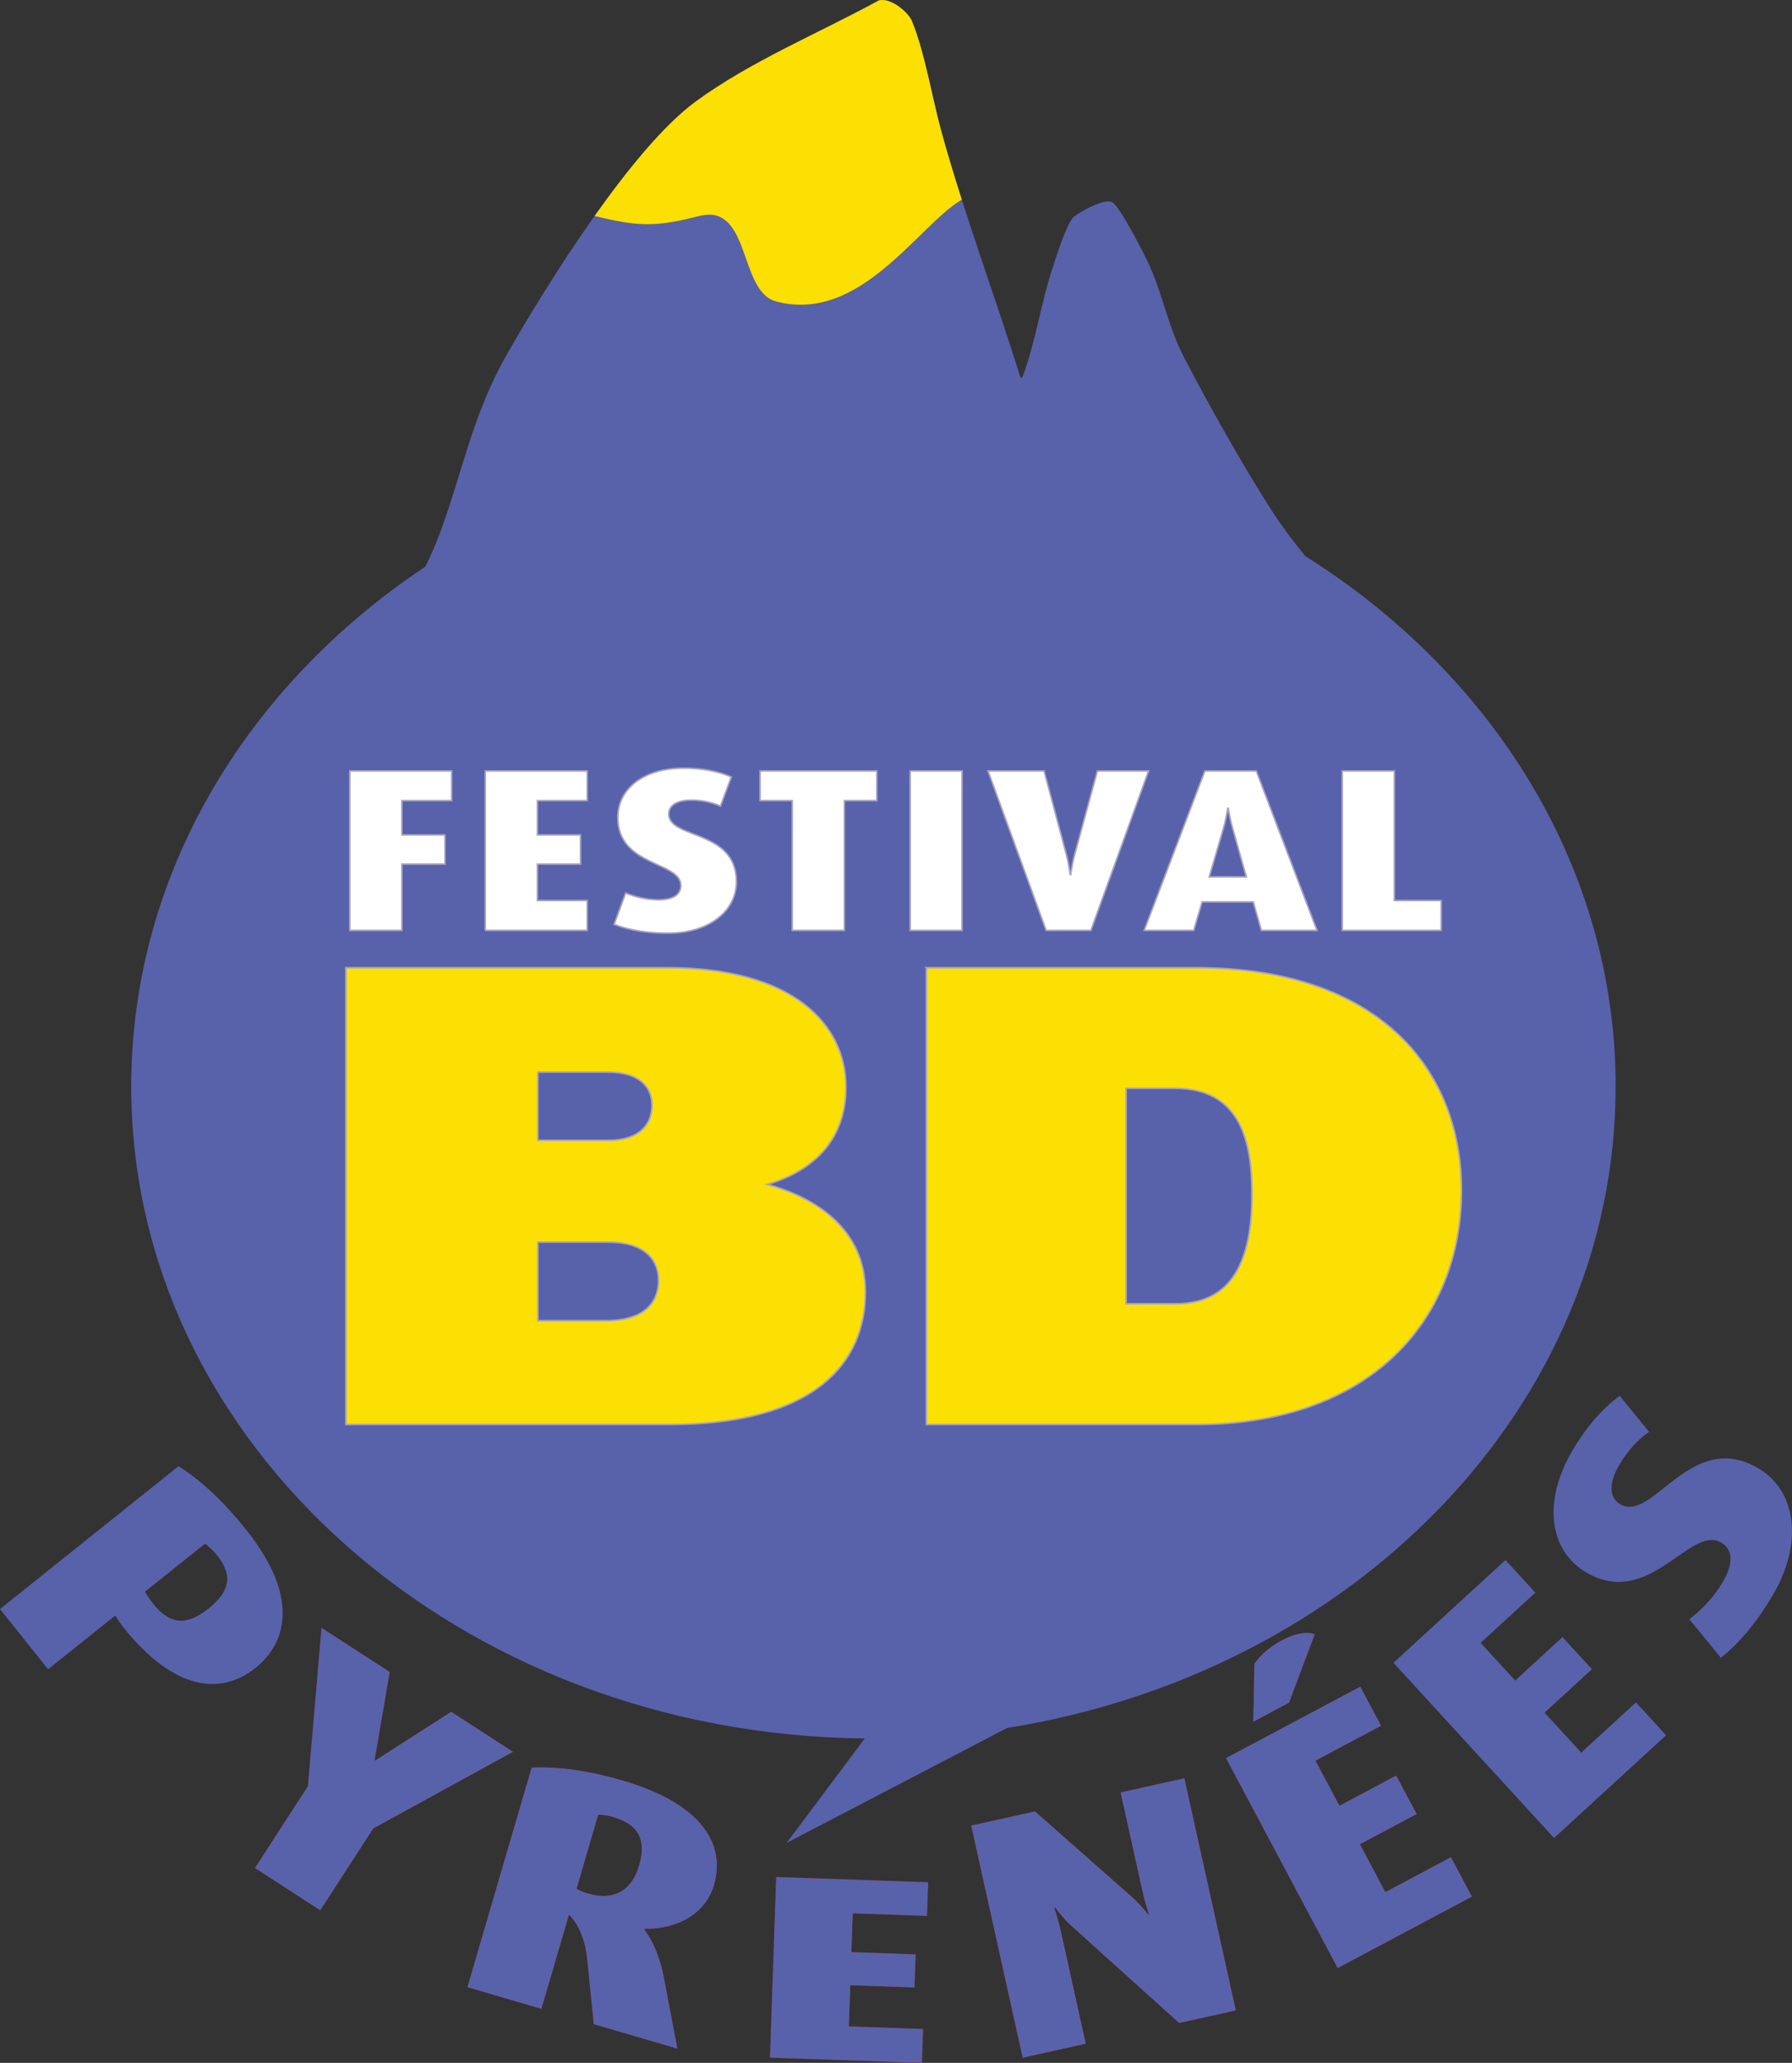
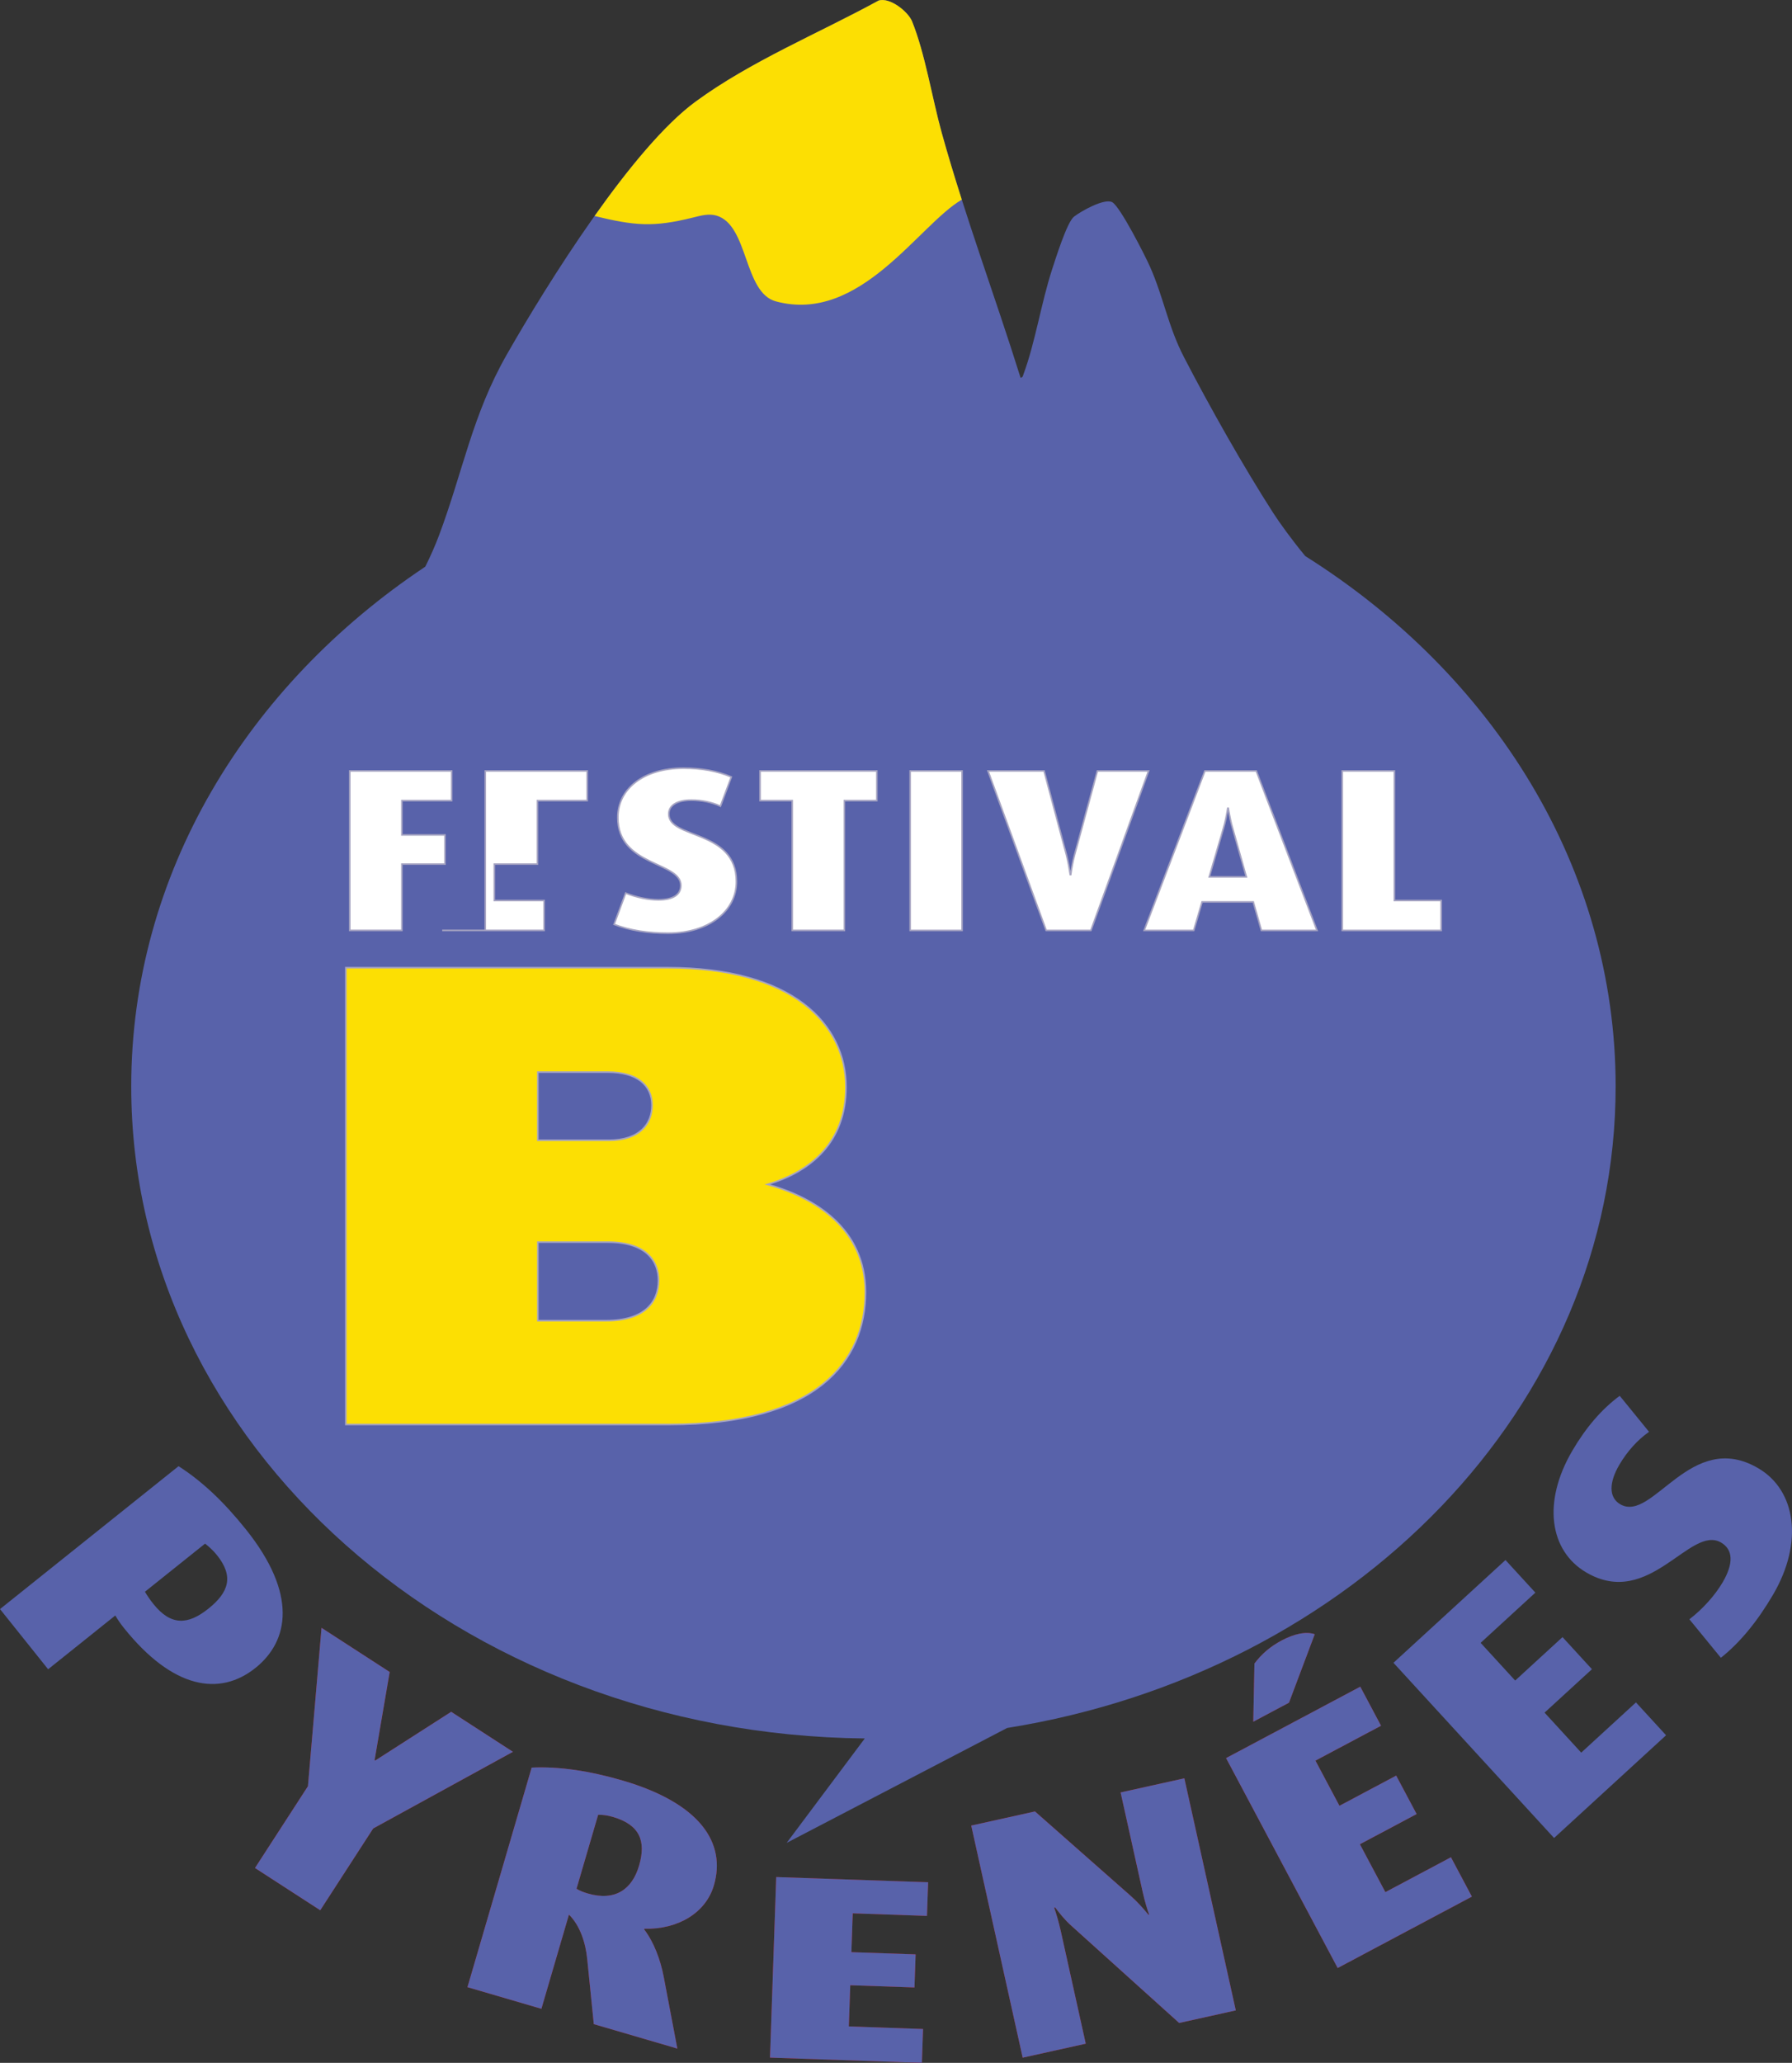
<svg xmlns="http://www.w3.org/2000/svg" id="Calque_2" data-name="Calque 2" viewBox="0 0 1144.87 1317.43">
  <rect x="0" y="0" width="1144.87" height="1317.43" fill="#333333" stroke="none" />
  <defs>
    <style>
      .cls-1, .cls-2 {
        fill: #fff;
      }

      .cls-1, .cls-3 {
        stroke: #a6a4c2;
        stroke-miterlimit: 10;
      }

      .cls-4 {
        fill: #5862aa;
      }

      .cls-5 {
        fill: #ca151e;
      }

      .cls-6, .cls-3 {
        fill: #fcdf03;
      }
    </style>
  </defs>
  <g id="Calque_1-2" data-name="Calque 1">
    <g>
      <path class="cls-5" d="M238.43,1167.72l-33.83,52.25-41.69-26.99,33.83-52.24,8.68-101.13,43.54,28.19-9.65,56.33.37.24,48.56-31.14,39.46,25.55-89.27,48.95Z" />
      <path class="cls-5" d="M379.37,1292.7l-4.2-41.47c-1.03-10.65-4.72-21.62-11.68-28.48l-17.6,60.16-47.24-13.82,41.02-140.23c17.5-.86,37.31,2.18,58.07,8.25,49.57,14.5,66.3,39.86,58.36,66.97-5.14,17.58-22.98,28.23-44.44,27.7l-.12.42c6.16,8.01,10.43,19.38,12.51,30.34l8.69,45.77-53.38-15.61ZM391.63,1160.38c-3.39-.99-6.48-1.43-9.48-1.39l-13.82,47.24c1.93,1.26,4.62,2.27,7.17,3.02,17.58,5.14,28.39-2.73,32.79-17.77,4.59-15.67.5-26.07-16.66-31.09Z" />
      <path class="cls-5" d="M491.94,1314.08l3.97-115.32,97.05,3.35-.74,21.46-47.42-1.64-.86,24.81,41.03,1.41-.73,21.12-41.03-1.41-.91,26.31,47.42,1.64-.75,21.62-97.05-3.35Z" />
      <path class="cls-5" d="M753.34,1291.95l-68.64-61.86c-4.5-3.98-7.97-8.41-10.55-11.9l-.65.14c1.24,3.57,2.87,8.86,4.25,15.11l15.91,71.75-40.29,8.93-32.87-148.23,40.72-9.03,61.25,54.01c3.92,3.42,8.13,8.14,11.24,11.97l.43-.09c-1.2-3.35-2.87-8.86-4.11-14.46l-14.09-63.56,40.72-9.03,32.87,148.23-36.2,8.02Z" />
      <path class="cls-5" d="M854.61,1256.85l-71.3-134.06,85.74-45.6,13.26,24.94-41.9,22.28,15.34,28.84,36.24-19.27,13.06,24.55-36.24,19.28,16.27,30.59,41.9-22.28,13.37,25.14-85.74,45.6ZM823.5,1087.42l-22.8,12.13.74-37.14c4.68-6.24,10.19-10.92,17.4-14.75,7.79-4.15,15.35-5.91,21.13-3.99l-16.47,43.76Z" />
      <path class="cls-6" d="M220.96,618h205.54c79.98,0,113.96,36.05,113.96,76.25,0,34.81-21.96,53.87-50.14,62.16,30.25,8.29,62.57,28.18,62.57,68.79,0,43.93-30.67,84.54-125.15,84.54h-206.78s0-291.73,0-291.73ZM388.79,728.23c20.31,0,27.76-10.77,27.76-22.38,0-12.85-9.53-21.14-28.18-21.14h-44.76s0,43.51,0,43.51h45.17ZM343.62,843.43h43.51c24.45,0,33.57-11.6,33.57-25.69,0-12.43-7.87-24.45-32.32-24.45h-44.76s0,50.14,0,50.14Z" />
      <path class="cls-6" d="M591.83,618h172.39c116.45,0,169.49,64.65,169.49,142.14,0,84.12-59.67,149.6-169.07,149.6h-172.8s0-291.73,0-291.73ZM719.47,832.65h31.49c36.47,0,48.9-27.77,48.9-70.03,0-33.15-7.04-67.55-49.31-67.55h-31.08s0,137.58,0,137.58Z" />
      <path class="cls-2" d="M256.75,511.31v21.9s27.53,0,27.53,0v18.65s-27.53,0-27.53,0v42.33s-33.3,0-33.3,0v-101.83s65.12,0,65.12,0v18.94s-31.82,0-31.82,0Z" />
      <path class="cls-2" d="M310.03,594.2v-101.83s65.12,0,65.12,0v18.94s-31.82,0-31.82,0v21.9s27.53,0,27.53,0v18.65s-27.53,0-27.53,0v23.24s31.82,0,31.82,0v19.09s-65.12,0-65.12,0Z" />
      <path class="cls-2" d="M426.96,595.97c-13.02,0-24.72-1.78-34.63-5.63l7.4-19.98c6.51,2.66,14.36,4.29,20.87,4.29,9.47,0,14.36-3.26,14.36-9.18,0-15.39-40.26-11.99-40.26-43.37,0-18.35,16.58-31.53,41.89-31.53,11.55,0,21.61,1.78,30.64,5.63l-6.96,18.65c-5.48-2.52-11.99-3.85-18.65-3.85-8.73,0-14.36,3.11-14.36,8.88,0,16.13,43.22,9.62,43.22,43.22,0,18.8-17.61,32.86-43.51,32.86Z" />
      <path class="cls-2" d="M539.45,511.31v82.88s-33.3,0-33.3,0v-82.88s-20.57,0-20.57,0v-18.94s74.6,0,74.6,0v18.94s-20.72,0-20.72,0Z" />
      <path class="cls-2" d="M581.49,594.2v-101.83s33.15,0,33.15,0v101.83s-33.15,0-33.15,0Z" />
      <path class="cls-2" d="M696.94,594.2h-28.57s-37.15-101.83-37.15-101.83h35.82s14.36,53.88,14.36,53.88c1.18,4.74,1.92,9.32,2.37,12.28h.3c.44-3.4,1.18-7.84,2.37-12.28l14.65-53.88h32.71s-36.85,101.83-36.85,101.83Z" />
      <path class="cls-2" d="M805.87,594.2l-5.18-18.21h-32.71s-5.33,18.21-5.33,18.21h-31.67s38.78-101.83,38.78-101.83h32.86s38.78,101.83,38.78,101.83h-35.52ZM787.52,529.07c-1.18-4-1.92-7.7-2.81-12.88h-.3c-.89,5.18-1.63,8.88-2.81,12.88l-9.03,30.93h23.68s-8.73-30.93-8.73-30.93Z" />
      <path class="cls-2" d="M857.53,594.2v-101.83s33.3,0,33.3,0v82.74s29.9,0,29.9,0v19.09s-63.2,0-63.2,0Z" />
      <path class="cls-4" d="M1032.2,693.87c0-139.61-78.23-263.16-198.27-338.72-8.14-9.74-16.65-21.57-20.39-27.39-19.19-29.81-40.8-68.15-57.15-99.71-10.17-19.65-12.98-38.1-21.69-57.75-3.13-7.04-18.92-38.14-24.06-41.13-4.91-2.84-20.15,5.78-24.52,9.22-4.47,3.53-11.82,27.14-14.02,33.86-6.84,21.03-10.78,46.68-18.11,66.42-.41,1.08-.43,2.45-1.97,2.6-16.39-52.43-35.78-103.84-50.47-156.83-6.01-21.69-10.51-50.21-18.84-70.79-2.51-6.21-14.2-15.59-21.4-13.3-38.52,21.06-81.27,38.5-116.82,64.48-40.86,29.88-94.72,116.08-120.65,161.49-22.21,38.9-28.08,74.89-43.34,115.54-2.54,6.77-5.51,13.45-8.8,20.04-114.13,76.05-187.86,196.43-187.86,331.96,0,228.38,209.32,413.79,468.65,416.39l-49.91,66.69,140.85-73.38c221.11-35.33,388.76-205.31,388.76-409.7Z" />
      <g>
        <path class="cls-4" d="M79.06,1039.55c-2.07-2.58-3.83-5.14-5.41-7.82l-42.91,34.33-30.74-38.43,114.07-91.26c15.1,9.68,28.88,22.68,43.08,40.43,32.95,41.18,27.57,71.2,6.03,88.43-22.75,18.2-52.69,13.62-84.13-25.67ZM138.68,993.26c-2.48-3.1-5.34-5.62-7.65-7.44l-38.43,30.74c1.59,2.69,3.34,5.24,5.41,7.82,11.3,14.13,22.23,13.3,35.15,2.96,13.1-10.48,16.27-20.64,5.51-34.09Z" />
        <path class="cls-4" d="M238.43,1167.72l-33.83,52.25-41.69-26.99,33.83-52.24,8.68-101.13,43.54,28.19-9.65,56.33.37.24,48.56-31.14,39.46,25.55-89.27,48.95Z" />
        <path class="cls-4" d="M379.37,1292.7l-4.2-41.47c-1.03-10.65-4.72-21.62-11.68-28.48l-17.6,60.16-47.24-13.82,41.02-140.23c17.5-.86,37.31,2.18,58.07,8.25,49.57,14.5,66.3,39.86,58.36,66.97-5.14,17.58-22.98,28.23-44.44,27.7l-.12.42c6.16,8.01,10.43,19.38,12.51,30.34l8.69,45.77-53.38-15.61ZM391.63,1160.38c-3.39-.99-6.48-1.43-9.48-1.39l-13.82,47.24c1.93,1.26,4.62,2.27,7.17,3.02,17.58,5.14,28.39-2.73,32.79-17.77,4.59-15.67.5-26.07-16.66-31.09Z" />
        <path class="cls-4" d="M491.94,1314.08l3.97-115.32,97.05,3.35-.74,21.46-47.42-1.64-.86,24.81,41.03,1.41-.73,21.12-41.03-1.41-.91,26.31,47.42,1.64-.75,21.62-97.05-3.35Z" />
        <path class="cls-4" d="M753.34,1291.95l-68.64-61.86c-4.5-3.98-7.97-8.41-10.55-11.9l-.65.14c1.24,3.57,2.87,8.86,4.25,15.11l15.91,71.75-40.29,8.93-32.87-148.23,40.72-9.03,61.25,54.01c3.92,3.42,8.13,8.14,11.24,11.97l.43-.09c-1.2-3.35-2.87-8.86-4.11-14.46l-14.09-63.56,40.72-9.03,32.87,148.23-36.2,8.02Z" />
        <path class="cls-4" d="M854.61,1256.85l-71.3-134.06,85.74-45.6,13.26,24.94-41.9,22.28,15.34,28.84,36.24-19.27,13.06,24.55-36.24,19.28,16.27,30.59,41.9-22.28,13.37,25.14-85.74,45.6ZM823.5,1087.42l-22.8,12.13.74-37.14c4.68-6.24,10.19-10.92,17.4-14.75,7.79-4.15,15.35-5.91,21.13-3.99l-16.47,43.76Z" />
        <path class="cls-4" d="M992.87,1173.84l-102.62-111.91,71.57-65.63,19.09,20.82-34.97,32.07,22.07,24.07,30.25-27.74,18.79,20.5-30.26,27.74,23.42,25.54,34.97-32.07,19.24,20.98-71.57,65.63Z" />
        <path class="cls-4" d="M1132.77,1018.42c-9.82,16.75-20.92,30.46-33.35,40.31l-20.12-24.58c8.34-6.37,16.35-15.23,21.26-23.61,7.14-12.19,6.64-20.92-.98-25.39-19.8-11.6-45.78,42.75-86.14,19.09-23.61-13.84-28.06-45.09-8.97-77.65,8.7-14.85,18.58-26.46,30.33-35.17l18.74,23.01c-7.37,5.15-13.99,12.52-19.01,21.09-6.58,11.23-6.83,20.81.6,25.16,20.75,12.16,44.96-48.34,88.18-23.01,24.18,14.17,28.99,47.43,9.46,80.75Z" />
      </g>
      <g>
        <path class="cls-3" d="M220.96,618h205.54c79.98,0,113.96,36.05,113.96,76.25,0,34.81-21.96,53.87-50.14,62.16,30.25,8.29,62.57,28.18,62.57,68.79,0,43.93-30.67,84.54-125.15,84.54h-206.78s0-291.73,0-291.73ZM388.79,728.23c20.31,0,27.76-10.77,27.76-22.38,0-12.85-9.53-21.14-28.18-21.14h-44.76s0,43.51,0,43.51h45.17ZM343.62,843.43h43.51c24.45,0,33.57-11.6,33.57-25.69,0-12.43-7.87-24.45-32.32-24.45h-44.76s0,50.14,0,50.14Z" />
-         <path class="cls-3" d="M591.83,618h172.39c116.45,0,169.49,64.65,169.49,142.14,0,84.12-59.67,149.6-169.07,149.6h-172.8s0-291.73,0-291.73ZM719.47,832.65h31.49c36.47,0,48.9-27.77,48.9-70.03,0-33.15-7.04-67.55-49.31-67.55h-31.08s0,137.58,0,137.58Z" />
      </g>
      <g>
        <path class="cls-1" d="M256.75,511.31v21.9s27.53,0,27.53,0v18.65s-27.53,0-27.53,0v42.33s-33.3,0-33.3,0v-101.83s65.12,0,65.12,0v18.94s-31.82,0-31.82,0Z" />
-         <path class="cls-1" d="M310.03,594.2v-101.83s65.12,0,65.12,0v18.94s-31.82,0-31.82,0v21.9s27.53,0,27.53,0v18.65s-27.53,0-27.53,0v23.24s31.82,0,31.82,0v19.09s-65.12,0-65.12,0Z" />
+         <path class="cls-1" d="M310.03,594.2v-101.83s65.12,0,65.12,0v18.94s-31.82,0-31.82,0v21.9v18.65s-27.53,0-27.53,0v23.24s31.82,0,31.82,0v19.09s-65.12,0-65.12,0Z" />
        <path class="cls-1" d="M426.96,595.97c-13.02,0-24.72-1.78-34.63-5.63l7.4-19.98c6.51,2.66,14.36,4.29,20.87,4.29,9.47,0,14.36-3.26,14.36-9.18,0-15.39-40.26-11.99-40.26-43.37,0-18.35,16.58-31.53,41.89-31.53,11.55,0,21.61,1.78,30.64,5.63l-6.96,18.65c-5.48-2.52-11.99-3.85-18.65-3.85-8.73,0-14.36,3.11-14.36,8.88,0,16.13,43.22,9.62,43.22,43.22,0,18.8-17.61,32.86-43.51,32.86Z" />
        <path class="cls-1" d="M539.45,511.31v82.88s-33.3,0-33.3,0v-82.88s-20.57,0-20.57,0v-18.94s74.6,0,74.6,0v18.94s-20.72,0-20.72,0Z" />
        <path class="cls-1" d="M581.49,594.2v-101.83s33.15,0,33.15,0v101.83s-33.15,0-33.15,0Z" />
        <path class="cls-1" d="M696.94,594.2h-28.57s-37.15-101.83-37.15-101.83h35.82s14.36,53.88,14.36,53.88c1.18,4.74,1.92,9.32,2.37,12.28h.3c.44-3.4,1.18-7.84,2.37-12.28l14.65-53.88h32.71s-36.85,101.83-36.85,101.83Z" />
        <path class="cls-1" d="M805.87,594.2l-5.18-18.21h-32.71s-5.33,18.21-5.33,18.21h-31.67s38.78-101.83,38.78-101.83h32.86s38.78,101.83,38.78,101.83h-35.52ZM787.52,529.07c-1.18-4-1.92-7.7-2.81-12.88h-.3c-.89,5.18-1.63,8.88-2.81,12.88l-9.03,30.93h23.68s-8.73-30.93-8.73-30.93Z" />
        <path class="cls-1" d="M857.53,594.2v-101.83s33.3,0,33.3,0v82.74s29.9,0,29.9,0v19.09s-63.2,0-63.2,0Z" />
      </g>
      <path class="cls-6" d="M601.55,84.45c-6.01-21.69-10.51-50.21-18.84-70.79-2.51-6.21-14.2-15.59-21.4-13.3-38.52,21.06-81.27,38.5-116.82,64.48-20.03,14.65-43.17,42.83-64.63,73.11,25.49,6.17,37.35,7.35,62.8,1,4.97-1.24,10.21-2.71,15.12-1.25,20.56,6.15,17.19,49.17,37.91,54.77,53.75,14.53,91.13-48.85,118.78-64.96-4.55-14.27-8.92-28.6-12.93-43.06Z" />
    </g>
  </g>
</svg>